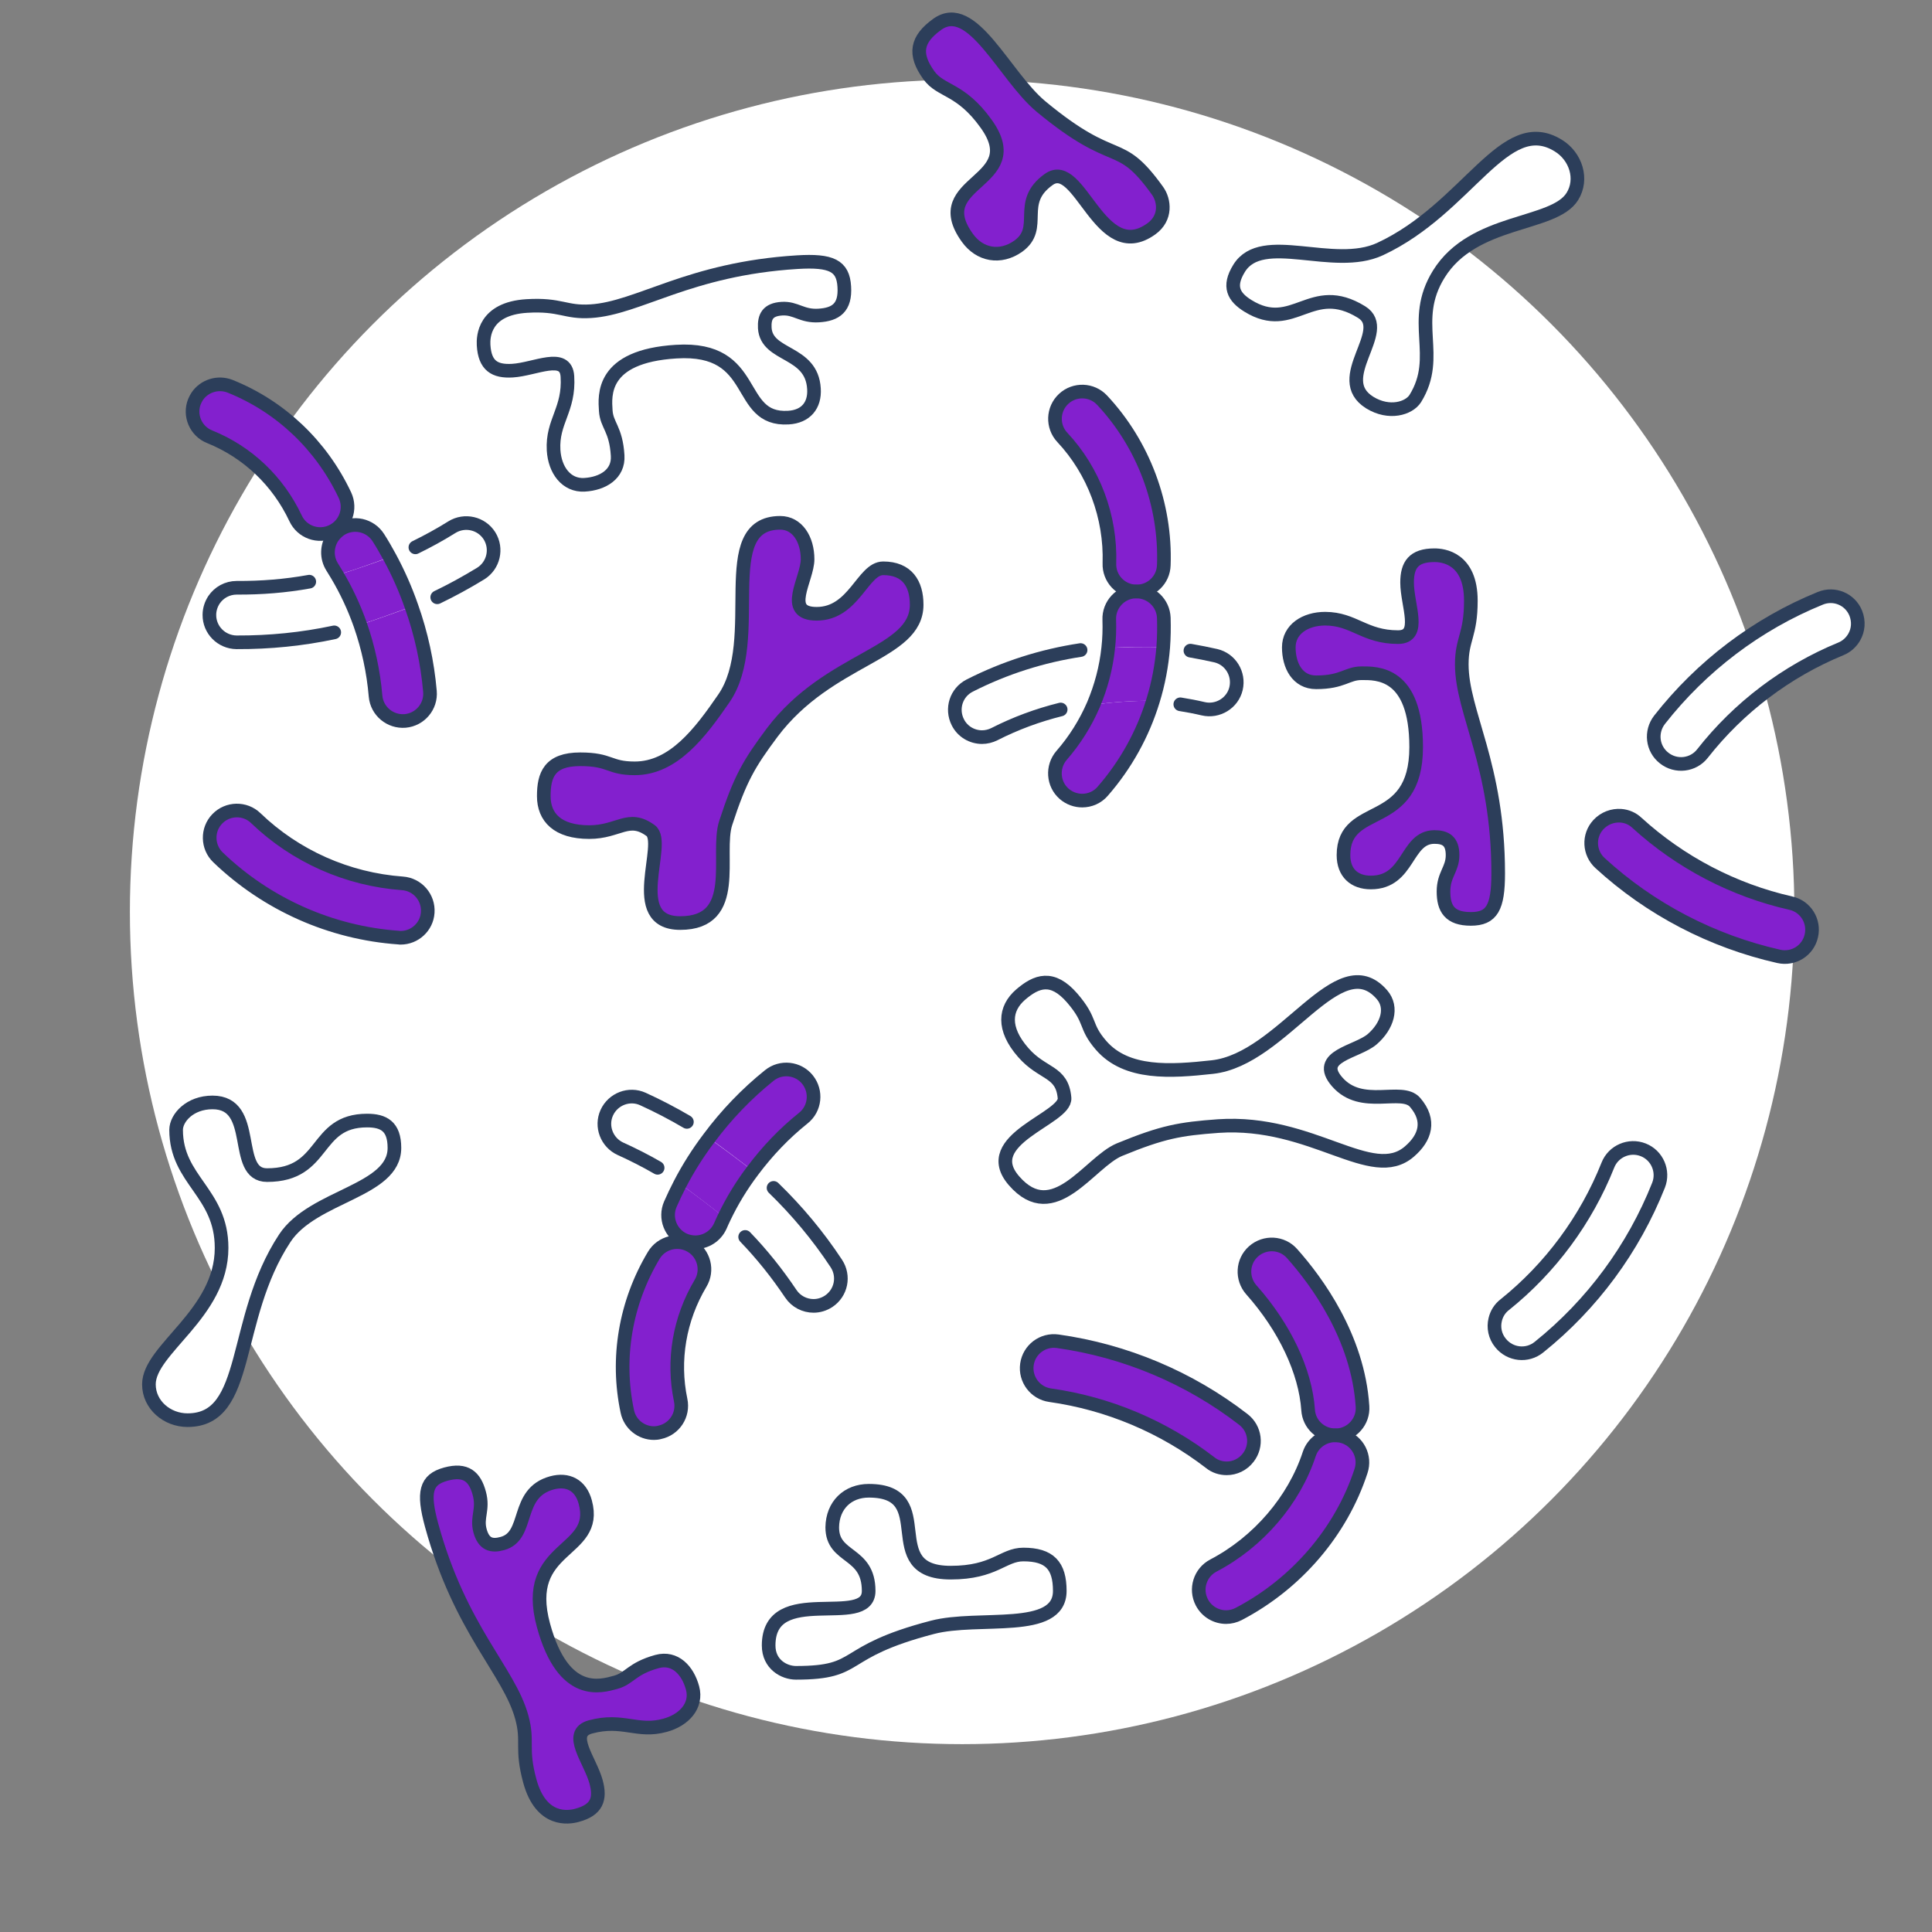
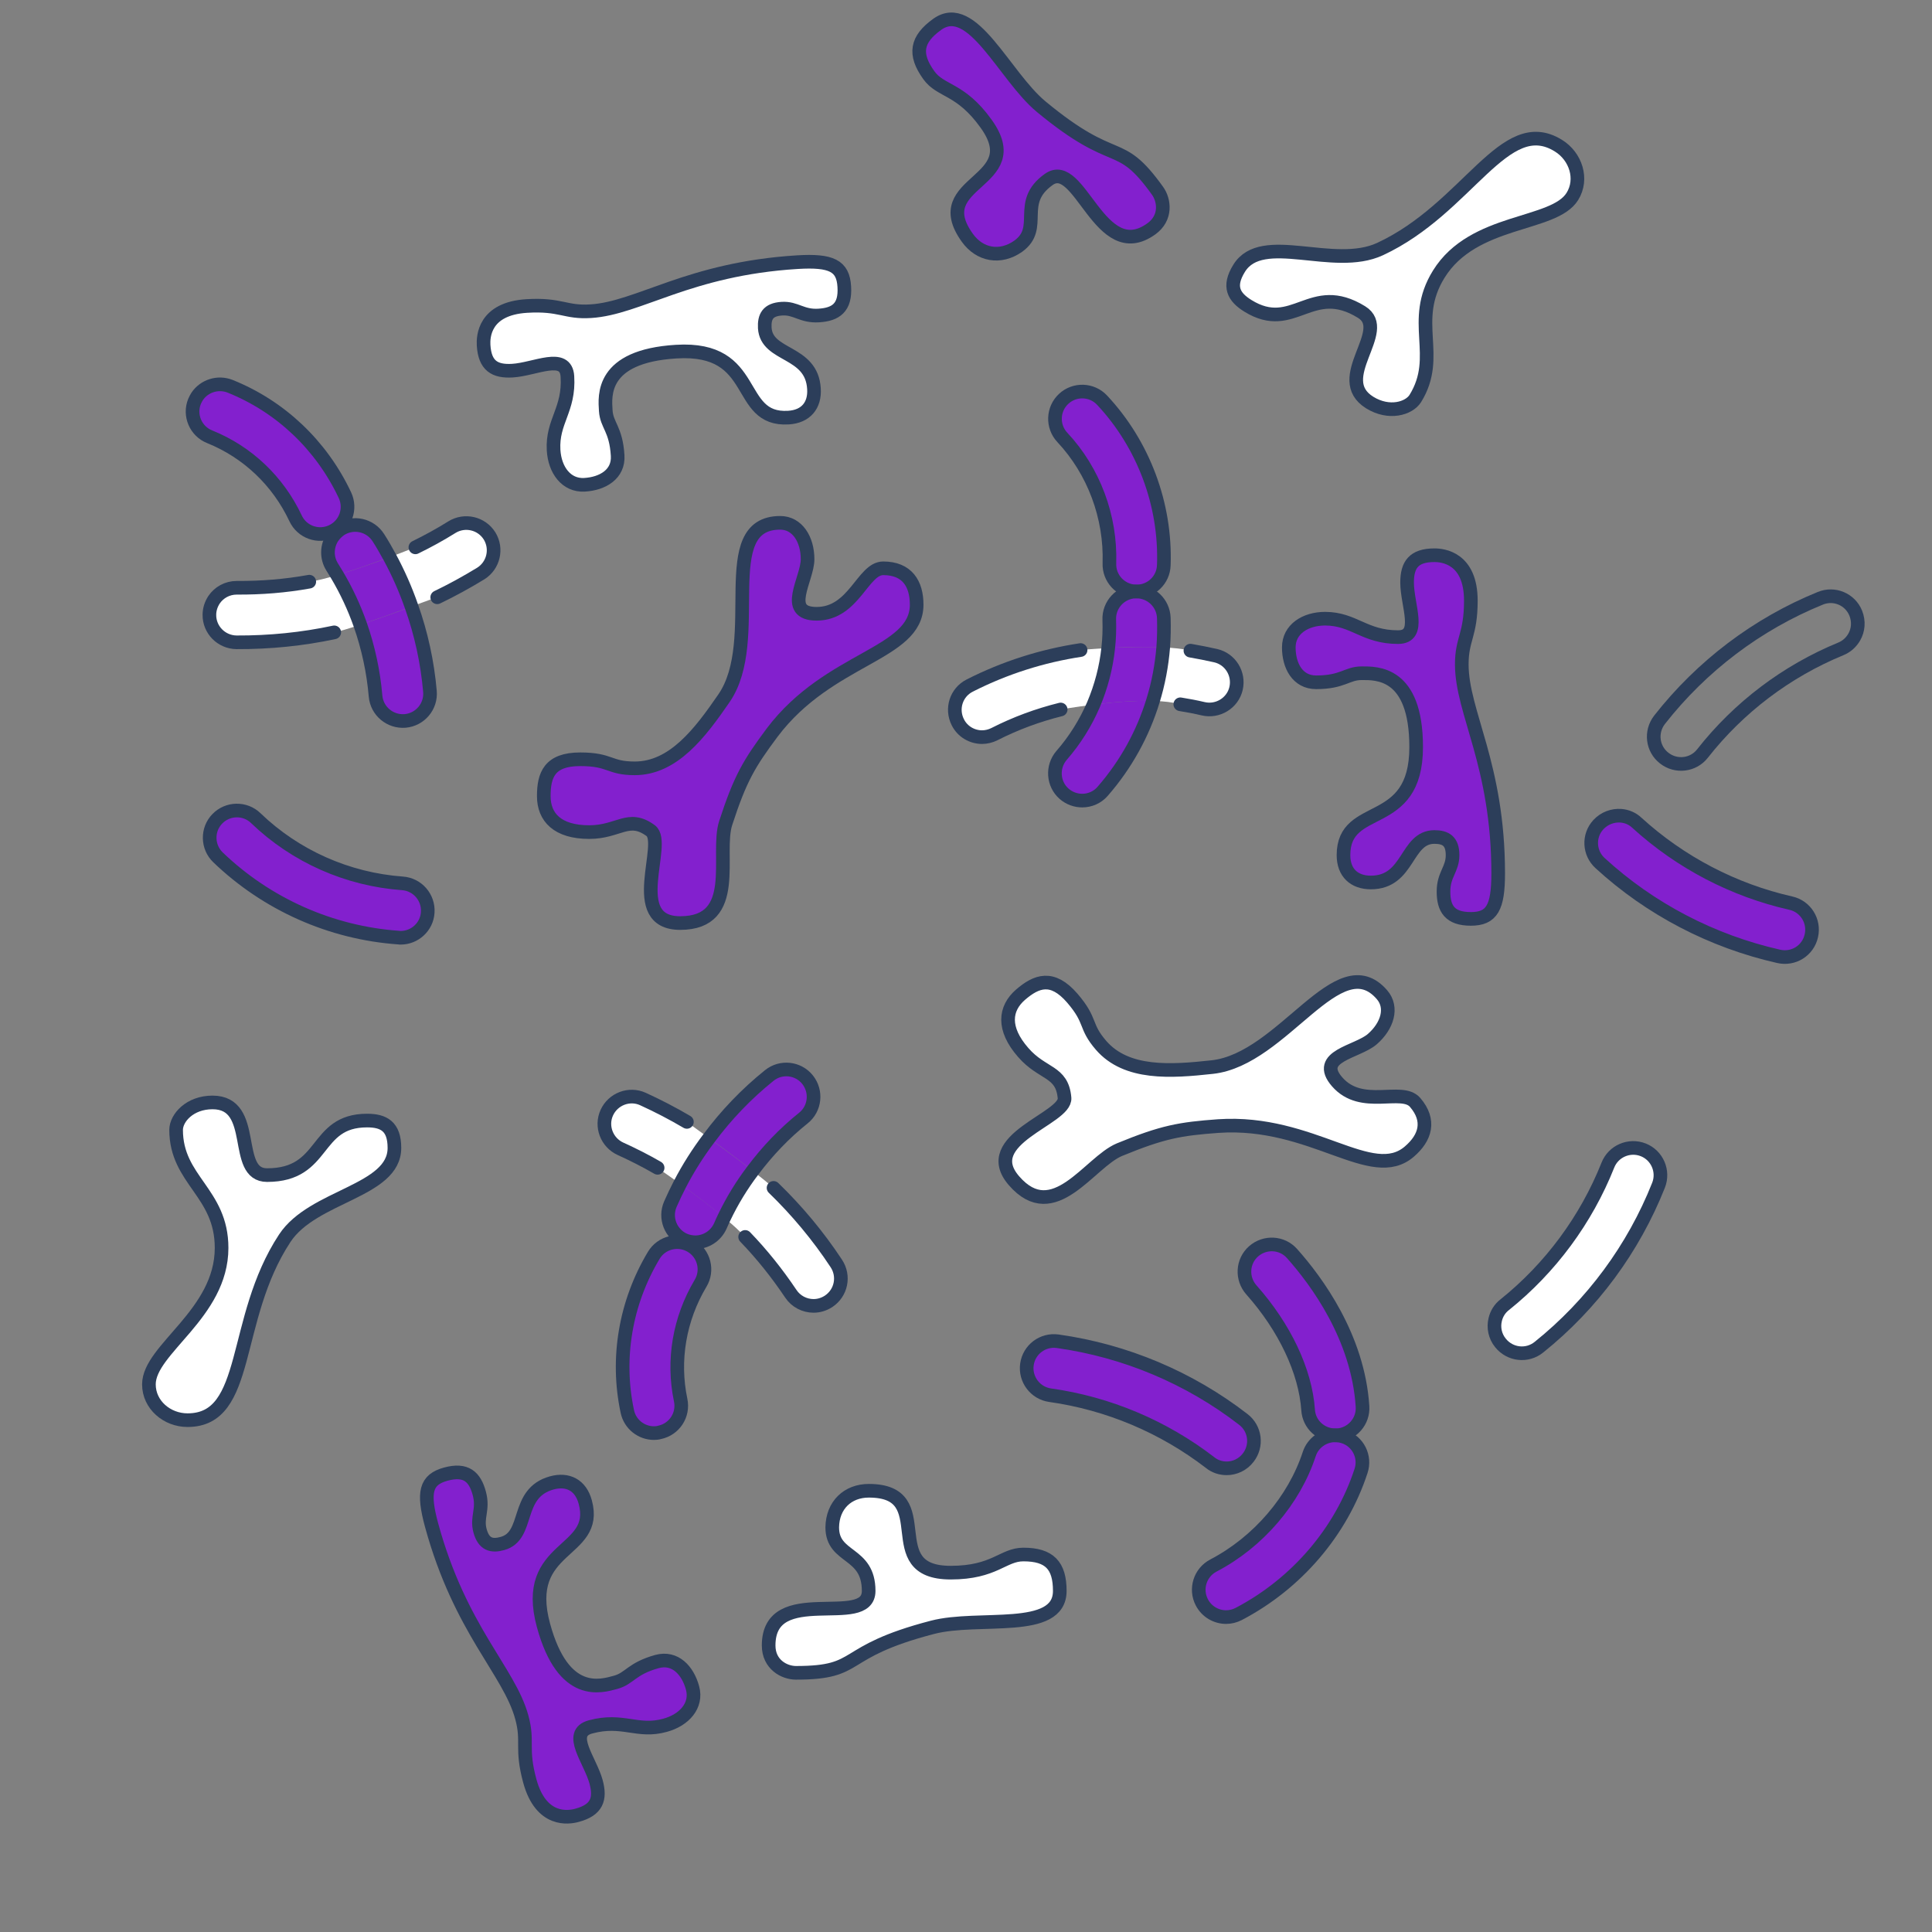
<svg xmlns="http://www.w3.org/2000/svg" version="1.1" id="Layer_1" x="0px" y="0px" viewBox="0 0 1300 1300" style="enable-background:new 0 0 1300 1300;" xml:space="preserve">
  <rect x="0" y="0" width="1300" height="1300" fill="#808080" stroke="none" />
  <style type="text/css"> .st0{fill:#FFFFFF;} .st1{fill:none;stroke:#2C3E5A;stroke-width:9.177;stroke-linecap:round;stroke-linejoin:round;stroke-miterlimit:10;} .st2{fill:#8320CE;} </style>
  <g>
-     <circle class="st0" cx="647.4" cy="613.6" r="560" />
    <g id="XMLID_5_">
      <g>
        <path class="st0" d="M247.1,754c11.1,0,18.4,3.8,18.4,18.4c0,29.4-54.8,31.9-73.8,60.8c-36,54.7-22.6,122.4-65.4,122.4 c-13.8,0-26-10.3-26-24.1c0-23.7,48.9-47.4,48.9-91.8c0-37.4-30.6-45.5-30.6-79.5c0-8,9.2-18.4,24.5-18.4c31,0,13,48.9,36.7,48.9 C219.9,790.7,210.7,754,247.1,754z" />
      </g>
      <g>
        <path class="st1" d="M143,741.8c31,0,13,48.9,36.7,48.9c40.1,0,31-36.7,67.3-36.7c11.1,0,18.4,3.8,18.4,18.4 c0,29.4-54.8,31.9-73.8,60.8c-36,54.7-22.6,122.4-65.4,122.4c-13.8,0-26-10.3-26-24.1c0-23.7,48.9-47.4,48.9-91.8 c0-37.4-30.6-45.5-30.6-79.5C118.6,752.2,127.7,741.8,143,741.8z" />
      </g>
    </g>
    <g id="XMLID_4_">
      <g>
        <path class="st0" d="M839.7,205.8c-9.5-5.9-13.6-12.9-5.9-25.3c15.5-25,63.3,1.7,94.8-12.9c59.4-27.6,83.6-92.2,120-69.6 c11.7,7.2,16.7,22.5,9.4,34.2c-12.5,20.2-66.6,14.6-89.9,52.3c-19.7,31.8,2.1,54.8-15.8,83.7c-4.2,6.8-17.5,10.8-30.5,2.7 c-26.3-16.3,14.7-48.4-5.5-60.9C882.1,188.8,870.6,224.9,839.7,205.8z" />
      </g>
      <g>
        <path class="st1" d="M921.7,270.9c-26.3-16.3,14.7-48.4-5.5-60.9c-34.1-21.1-45.6,14.9-76.5-4.2c-9.5-5.9-13.6-12.9-5.9-25.3 c15.5-25,63.3,1.7,94.8-12.9c59.4-27.6,83.6-92.2,120-69.6c11.7,7.2,16.7,22.5,9.4,34.2c-12.5,20.2-66.6,14.6-89.9,52.3 c-19.7,31.8,2.1,54.8-15.8,83.7C948,274.9,934.7,278.9,921.7,270.9z" />
      </g>
    </g>
    <g>
      <path class="st2" d="M270.9,594.3c10.1,0.7,17.7,9.5,17,19.6c-0.7,9.7-8.7,17.1-18.3,17.1c-0.4,0-0.9,0-1.3-0.1 c-45.6-3.2-88.7-22.4-121.6-54c-7.3-7-7.5-18.7-0.5-25.9c7-7.3,18.7-7.5,25.9-0.5C198.8,576.2,233.8,591.7,270.9,594.3z" />
      <g>
        <path class="st1" d="M269.6,631c-0.4,0-0.9,0-1.3-0.1c-45.6-3.2-88.7-22.4-121.6-54c-7.3-7-7.5-18.7-0.5-25.9 c7-7.3,18.7-7.5,25.9-0.5c26.7,25.7,61.7,41.2,98.7,43.9c10.1,0.7,17.7,9.5,17,19.6C287.2,623.6,279.1,631,269.6,631z" />
      </g>
    </g>
    <g>
      <path class="st2" d="M916.7,946.2c0.7,10.1-7,18.8-17.1,19.5c-0.4,0.1-0.9,0.1-1.2,0.1h-0.1c-9.6-0.1-17.6-7.4-18.2-17.1 c-1.8-26-15.7-55.5-38.2-80.8c-6.7-7.6-6.1-19.2,1.5-25.9c7.6-6.7,19.2-6.1,25.9,1.5C885.7,861.9,913.7,899.7,916.7,946.2z" />
      <path class="st2" d="M904.1,966.7c9.7,3.1,14.9,13.5,11.7,23.1c-13.3,40.7-43.3,75.8-82.3,96.2c-2.7,1.4-5.6,2.1-8.5,2.1 c-6.6,0-13-3.6-16.3-9.9c-4.7-9-1.2-20.1,7.8-24.8c30.2-15.8,54.3-43.9,64.5-75.1c2.5-7.7,9.7-12.7,17.4-12.7h0.1 C900.3,965.8,902.2,966.1,904.1,966.7z" />
      <path class="st1" d="M898.4,965.8c-9.6-0.1-17.6-7.4-18.2-17.1c-1.8-26-15.7-55.5-38.2-80.8c-6.7-7.6-6.1-19.2,1.5-25.9 c7.6-6.7,19.2-6.1,25.9,1.5c16.4,18.4,44.4,56.2,47.4,102.8c0.7,10.1-7,18.8-17.1,19.5C899.2,965.8,898.8,965.8,898.4,965.8" />
      <path class="st1" d="M898.4,965.8c1.9,0,3.8,0.3,5.7,0.9c9.7,3.1,14.9,13.5,11.7,23.1c-13.3,40.7-43.3,75.8-82.3,96.2 c-2.7,1.4-5.6,2.1-8.5,2.1c-6.6,0-13-3.6-16.3-9.9c-4.7-9-1.2-20.1,7.8-24.8c30.2-15.8,54.3-43.9,64.5-75.1 C883.5,970.8,890.6,965.8,898.4,965.8L898.4,965.8z" />
    </g>
    <g>
      <path class="st2" d="M836.6,955.1c8.1,6.2,9.5,17.7,3.3,25.7c-3.6,4.7-9,7.2-14.5,7.2c-3.9,0-7.9-1.2-11.2-3.9 c-31.3-24.1-68.5-39.8-107.6-45.3c-10-1.4-17-10.7-15.6-20.7c1.4-10,10.6-17,20.7-15.6C757.1,908.9,800.3,927,836.6,955.1z" />
      <path class="st1" d="M825.4,988c-3.9,0-7.9-1.2-11.2-3.9c-31.3-24.1-68.5-39.8-107.6-45.3c-10-1.4-17-10.7-15.6-20.7 c1.4-10,10.6-17,20.7-15.6c45.4,6.4,88.6,24.5,124.9,52.6c8.1,6.2,9.5,17.7,3.3,25.7C836.3,985.5,830.9,988,825.4,988z" />
    </g>
    <g>
      <path class="st2" d="M1076.8,580.8c-7.5-6.8-8.1-18.4-1.2-25.9c4-4.4,9.6-6.4,15-5.9c3.9,0.3,7.8,1.9,10.8,4.8 c29.2,26.6,65,45.3,103.5,54c9.9,2.2,16.1,12.1,13.8,22c-2.2,9.9-12,16.1-22,13.8C1152.2,633.4,1110.7,611.7,1076.8,580.8z" />
      <path class="st1" d="M1090.7,548.9c3.9,0.3,7.8,1.9,10.8,4.8c29.2,26.6,65,45.3,103.5,54c9.9,2.2,16.1,12.1,13.8,22 c-2.2,9.9-12,16.1-22,13.8c-44.7-10.1-86.3-31.7-120.1-62.7c-7.5-6.8-8.1-18.4-1.2-25.9C1079.6,550.5,1085.2,548.5,1090.7,548.9z" />
    </g>
    <g>
-       <path class="st0" d="M1224.8,402.6c9.4-3.9,20.1,0.6,23.9,10c2.3,5.5,1.7,11.4-1.1,16.1c-2,3.4-5,6.2-8.9,7.8 c-36.5,15-68.7,39.3-93.1,70.4c-6.2,8-17.8,9.4-25.8,3.1c-8-6.2-9.4-17.7-3.1-25.8C1144.9,448.2,1182.3,420,1224.8,402.6z" />
      <path class="st1" d="M1247.6,428.8c-2,3.4-5,6.2-8.9,7.8c-36.5,15-68.7,39.3-93.1,70.4c-6.2,8-17.8,9.4-25.8,3.1 c-8-6.2-9.4-17.7-3.1-25.8c28.3-36.1,65.6-64.4,108.1-81.7c9.4-3.9,20.1,0.6,23.9,10C1250.9,418.2,1250.4,424,1247.6,428.8z" />
    </g>
    <g>
      <path class="st0" d="M1035.3,906.5c-7.9,6.4-19.4,5.1-25.8-2.8c-3.7-4.6-4.8-10.4-3.5-15.8c0.9-3.8,3-7.4,6.4-10 c30.8-24.7,54.8-57.2,69.4-93.9c3.7-9.4,14.4-14,23.8-10.3c9.4,3.7,14,14.4,10.3,23.8C1099,840.2,1071.2,877.9,1035.3,906.5z" />
      <path class="st1" d="M1006.1,887.9c0.9-3.8,3-7.4,6.4-10c30.8-24.7,54.8-57.2,69.4-93.9c3.7-9.4,14.4-14,23.8-10.3 c9.4,3.7,14,14.4,10.3,23.8c-16.9,42.6-44.7,80.3-80.5,109c-7.9,6.4-19.4,5.1-25.8-2.8C1005.9,899.1,1004.8,893.2,1006.1,887.9z" />
    </g>
    <g>
      <path class="st0" d="M557.5,875.6c-3.1,2.1-6.7,3.1-10.2,3.1c-5.9,0-11.7-2.9-15.3-8.2c-9.1-13.8-19.3-26.6-30.7-38.2 c-3.3-3.7-8.3-8.3-14.1-13c5.3-11.1,11.7-21.7,19.1-31.6c6.4,5,11.7,9.3,14.1,11.7c15.8,15.2,29.9,32.3,42.2,50.8 C568.3,858.7,566,870.1,557.5,875.6z" />
      <path class="st0" d="M457.6,796.5c-8.7-6.2-15.1-10.6-15.1-10.6c-8.1-4.7-16.4-9-25-12.8c-9.2-4.2-13.4-15.1-9.2-24.3 c4.2-9.2,15.1-13.4,24.3-9.2c10.2,4.6,20.1,9.7,29.6,15.4c0,0,6.3,4.5,14.9,10.8C469.7,775.5,463.2,785.8,457.6,796.5z" />
      <path class="st2" d="M487.3,819.2c-0.9,1.9-1.8,3.8-2.6,5.7c-3.1,6.9-9.8,11-16.8,11c-2.4,0-5-0.5-7.4-1.5 c-9.2-4.1-13.5-14.9-9.4-24.2c2-4.6,4.2-9.1,6.5-13.6C466.5,803,477.9,811.4,487.3,819.2z" />
      <path class="st2" d="M477,765.8c8.9,6.4,20.3,14.9,29.4,21.9c-7.4,9.9-13.8,20.5-19.1,31.6c-9.4-7.8-20.8-16.2-29.7-22.7 C463.2,785.8,469.7,775.5,477,765.8z" />
      <path class="st2" d="M543.4,726.5c6.3,7.9,5.1,19.5-2.8,25.8c-12.9,10.3-24.3,22.3-34.1,35.4c-9.1-7-20.4-15.5-29.4-21.9 c11.6-15.6,25.2-29.8,40.5-42.1C525.4,717.3,537,718.6,543.4,726.5z" />
      <path class="st2" d="M465,838.5c8.7,5.2,11.5,16.5,6.3,25.1c-14.3,24-19,51.9-13.4,78.6c2.1,9.9-4.2,19.6-14.1,21.7 c-1.3,0.3-2.6,0.4-3.9,0.4c-8.4,0-16.1-5.9-17.9-14.6c-7.6-35.7-1.3-73.1,17.8-105C445,836.1,456.3,833.3,465,838.5z" />
      <path class="st1" d="M487.3,819.2c-0.9,1.9-1.8,3.8-2.6,5.7c-3.1,6.9-9.8,11-16.8,11c-2.4,0-5-0.5-7.4-1.5 c-9.2-4.1-13.5-14.9-9.4-24.2c2-4.6,4.2-9.1,6.5-13.6c5.6-10.8,12.1-21,19.5-30.8c11.6-15.6,25.2-29.8,40.5-42.1 c7.9-6.4,19.5-5.1,25.8,2.8c6.3,7.9,5.1,19.5-2.8,25.8c-12.9,10.3-24.3,22.3-34.1,35.4C499,797.6,492.6,808.1,487.3,819.2z" />
      <path class="st1" d="M440,964.3c-8.4,0-16.1-5.9-17.9-14.6c-7.6-35.7-1.3-73.1,17.8-105c5.2-8.7,16.5-11.5,25.2-6.3 c8.7,5.2,11.5,16.5,6.3,25.1c-14.3,24-19,51.9-13.4,78.6c2.1,9.9-4.2,19.6-14.1,21.7C442.5,964.2,441.2,964.3,440,964.3z" />
      <path class="st1" d="M501.4,832.3c11.3,11.7,21.5,24.5,30.7,38.2c3.5,5.3,9.4,8.2,15.3,8.2c3.5,0,7-1,10.2-3.1 c8.4-5.6,10.8-16.9,5.1-25.5c-12.2-18.5-26.4-35.5-42.2-50.8" />
      <path class="st1" d="M462.2,754.9c-9.5-5.6-19.5-10.8-29.6-15.4c-9.2-4.2-20.1,0-24.3,9.2c-4.2,9.2,0,20.1,9.2,24.3 c8.6,3.9,16.9,8.1,25,12.8" />
    </g>
    <g>
      <path class="st0" d="M140.8,413.8c0-3.7,1.2-7.2,3.1-10.1c3.3-4.9,8.9-8.2,15.3-8.1c16.5,0.1,32.8-1.3,48.8-4.1 c4.9-0.7,11.5-2.3,18.7-4.5c6.2,10.6,11.5,21.8,15.6,33.4c-7.7,2.6-14.2,4.5-17.6,5.2c-21.4,4.6-43.5,6.8-65.7,6.7 C148.9,432.2,140.8,423.9,140.8,413.8z" />
      <path class="st0" d="M262.2,374.9c10-3.7,17.2-6.7,17.2-6.7c8.4-4.1,16.6-8.6,24.6-13.6c8.6-5.3,20-2.7,25.3,5.9 c5.4,8.6,2.7,20-5.9,25.3c-9.5,5.9-19.3,11.2-29.3,16c0,0-7.3,2.7-17.3,6.3C273,396.7,268,385.6,262.2,374.9z" />
      <path class="st2" d="M226.8,386.9c-1.1-1.8-2.2-3.6-3.3-5.4c-4-6.4-3.6-14.2,0.3-20.1c1.4-2,3.2-3.8,5.4-5.3 c8.6-5.4,19.9-2.9,25.4,5.7c2.7,4.2,5.2,8.6,7.6,13C251.9,378.7,238.6,383.5,226.8,386.9z" />
      <path class="st2" d="M276.9,408.2c-10.3,3.8-23.7,8.6-34.6,12.2c-4.1-11.7-9.3-22.9-15.6-33.4c11.8-3.5,25.1-8.2,35.4-12 C268,385.6,273,396.7,276.9,408.2z" />
      <path class="st2" d="M272.6,485.2c-10.1,0.8-19-6.6-19.9-16.7c-1.4-16.5-4.9-32.6-10.3-48.1c10.9-3.6,24.2-8.3,34.6-12.2 c6.5,18.3,10.7,37.5,12.4,57.1C290.2,475.4,282.7,484.3,272.6,485.2z" />
      <path class="st2" d="M223.2,357.7c-9.2,4.3-20.1,0.4-24.4-8.8c-11.9-25.3-32.5-44.7-57.8-54.9c-9.4-3.7-14-14.5-10.2-23.8 c0.5-1.2,1.1-2.4,1.8-3.4c4.7-7,13.9-10,22.1-6.8c33.9,13.6,61.4,39.6,77.3,73.3C236.4,342.4,232.4,353.3,223.2,357.7z" />
      <path class="st1" d="M226.8,386.9c-1.1-1.8-2.2-3.6-3.3-5.4c-4-6.4-3.6-14.2,0.3-20.1c1.4-2,3.2-3.8,5.4-5.3 c8.6-5.4,19.9-2.9,25.4,5.7c2.7,4.2,5.2,8.6,7.6,13c5.8,10.7,10.7,21.8,14.7,33.3c6.5,18.3,10.7,37.5,12.4,57.1 c0.9,10.1-6.6,19-16.7,19.9c-10.1,0.8-19-6.6-19.9-16.7c-1.4-16.5-4.9-32.6-10.3-48.1C238.3,408.7,233.1,397.5,226.8,386.9z" />
      <path class="st1" d="M132.7,266.7c4.7-7,13.9-10,22.1-6.8c33.9,13.6,61.4,39.6,77.3,73.3c4.3,9.2,0.4,20.1-8.8,24.4 c-9.2,4.3-20.1,0.4-24.4-8.8c-11.9-25.3-32.5-44.7-57.8-54.9c-9.4-3.7-14-14.5-10.2-23.8C131.4,268.9,132,267.8,132.7,266.7z" />
      <path class="st1" d="M208.1,391.4c-16,2.9-32.3,4.2-48.8,4.1c-6.4,0-12,3.2-15.3,8.1c-1.9,2.9-3.1,6.4-3.1,10.1 c-0.1,10.1,8.1,18.4,18.3,18.5c22.2,0.1,44.2-2.1,65.7-6.7" />
      <path class="st1" d="M294.2,401.9c10-4.8,19.8-10.2,29.3-16c8.6-5.4,11.2-16.7,5.9-25.3c-5.4-8.6-16.7-11.2-25.3-5.9 c-8,5-16.2,9.5-24.6,13.6" />
    </g>
    <g>
      <path class="st0" d="M794.2,473.9c-5-1.4-11.4-2.1-18.5-2.3c3.6-11.6,5.9-23.7,6.9-36c7,0.3,13.3,1,18.2,2.1 c5.7,0.9,11.4,2,17.1,3.4c9.9,2.3,16,12.2,13.6,22.1c-2.3,9.8-12.2,16-22.1,13.6C804.5,475.7,799.4,474.7,794.2,473.9z" />
      <path class="st0" d="M745.7,436.1c-1.3,13.2-4.7,26-9.9,38.1c-12.7,1.5-22.1,3.2-22.1,3.2c-15.4,3.8-30.4,9.3-44.6,16.6 c-2.6,1.3-5.5,2-8.3,2c-6.7,0-13.1-3.7-16.3-10c-4.6-9.1-1-20.1,8-24.7c23.6-12,48.8-20,74.6-23.9 C727.1,437.4,734.9,436.6,745.7,436.1z" />
      <path class="st2" d="M735.9,474.1c12-1.5,27-2.8,39.9-2.5c-6.8,22.2-18.2,42.9-33.8,60.8c-3.6,4.2-8.7,6.3-13.8,6.3 c-4.3,0-8.6-1.5-12.1-4.5c-7.6-6.6-8.4-18.2-1.8-25.9C723.3,498,730.6,486.4,735.9,474.1z" />
      <path class="st2" d="M782.7,435.6c-1,12.3-3.3,24.3-6.9,36c-12.8-0.3-27.9,1-39.9,2.5c5.1-12.1,8.5-24.8,9.9-38.1 C756.6,435.5,770.6,435,782.7,435.6z" />
      <path class="st2" d="M783.1,415.7c0.2,6.7,0.1,13.3-0.4,19.9c-12.1-0.6-26.1-0.2-37,0.4c0.7-6.2,0.9-12.6,0.7-19 c-0.4-10.1,7.6-18.7,17.7-19c0.2,0,0.5,0,0.7,0C774.7,398.1,782.7,405.8,783.1,415.7z" />
      <path class="st2" d="M741.6,269.2c27.8,29.7,43,70.2,41.5,111c-0.3,9.9-8.4,17.7-18.3,17.7c-0.2,0-0.5,0-0.7,0 c-10.1-0.4-18-8.9-17.6-19c1-31.2-10.5-62.1-31.7-84.7c-6.9-7.4-6.5-19,0.9-25.9C723,261.5,734.7,261.8,741.6,269.2z" />
      <path class="st1" d="M727.1,437.4c-25.8,3.9-51,11.9-74.6,23.9c-9.1,4.6-12.6,15.6-8,24.7c3.2,6.4,9.7,10,16.3,10 c2.8,0,5.7-0.7,8.3-2c14.3-7.3,29.3-12.8,44.6-16.6" />
      <path class="st1" d="M794.2,473.9c5.1,0.8,10.3,1.8,15.4,3c9.8,2.3,19.8-3.8,22.1-13.6c2.3-9.9-3.8-19.8-13.6-22.1 c-5.7-1.3-11.4-2.4-17.1-3.4" />
      <path class="st1" d="M764.1,398c-10.1-0.4-18-8.9-17.6-19c1-31.2-10.5-62.1-31.7-84.7c-6.9-7.4-6.5-19,0.9-25.9 c7.4-6.9,19-6.5,25.9,0.9c27.8,29.7,43,70.2,41.5,111c-0.3,9.9-8.4,17.7-18.3,17.7" />
      <path class="st1" d="M775.8,471.6c-6.8,22.2-18.2,42.9-33.8,60.8c-3.6,4.2-8.7,6.3-13.8,6.3c-4.3,0-8.6-1.5-12.1-4.5 c-7.6-6.6-8.4-18.2-1.8-25.9c9-10.3,16.2-21.9,21.5-34.2c5.1-12.1,8.5-24.8,9.9-38.1c0.7-6.2,0.9-12.6,0.7-19 c-0.4-10.1,7.6-18.7,17.7-19c0.2,0,0.5,0,0.7,0c9.8,0.1,17.9,7.8,18.3,17.7c0.2,6.7,0.1,13.3-0.4,19.9 C781.7,447.9,779.4,460,775.8,471.6z" />
    </g>
    <g>
      <path class="st2" d="M1008,587.7c0,22.9-4.2,30.6-18.4,30.6s-18.4-6.9-18.4-18.4c0-11.5,6.1-14.9,6.1-24.5 c0-9.5-4.7-12.2-12.2-12.2c-19.5,0-16.8,30.6-42.8,30.6c-11.1,0-18.4-6.5-18.4-18.4c0-36.3,48.9-16,48.9-72.7 c0-50.8-26.8-49.7-36.7-49.7s-12.6,6.1-30.6,6.1c-12.6,0-18.4-11.3-18.4-23.5s11.1-19.3,24.5-19.3c19.5,0,26.3,12.2,48.9,12.2 c16.3,0,6.1-21.5,6.1-36.7c0-11.9,4.4-18.4,18.4-18.4c5.6,0,24.5,1.8,24.5,30.6c0,23.2-6.1,25.5-6.1,42.8 C983.5,479.4,1008,514.6,1008,587.7z" />
      <path class="st1" d="M940.7,428.7c16.3,0,6.1-21.5,6.1-36.7c0-11.9,4.4-18.4,18.4-18.4c5.6,0,24.5,1.8,24.5,30.6 c0,23.2-6.1,25.5-6.1,42.8c0,32.4,24.5,67.5,24.5,140.7c0,22.9-4.2,30.6-18.4,30.6s-18.4-6.9-18.4-18.4c0-11.5,6.1-14.9,6.1-24.5 c0-9.5-4.7-12.2-12.2-12.2c-19.5,0-16.8,30.6-42.8,30.6c-11.1,0-18.4-6.5-18.4-18.4c0-36.3,48.9-16,48.9-72.7 c0-50.8-26.8-49.7-36.7-49.7s-12.6,6.1-30.6,6.1c-12.6,0-18.4-11.3-18.4-23.5s11.1-19.3,24.5-19.3 C911.2,416.4,918,428.7,940.7,428.7z" />
    </g>
    <g>
      <path class="st2" d="M290.5,1026.3c-6-22.1-4-30.6,9.6-34.3s19.5,1.8,22.5,12.9c3,11.1-2,16,0.5,25.2c2.5,9.2,7.8,10.6,15,8.6 c18.8-5.1,8.2-33.9,33.3-40.8c10.7-2.9,19.4,1.4,22.5,12.9c9.6,35.1-43,28.4-28.1,83c13.4,49.1,38.9,40.9,48.5,38.3 s10.6-9.2,27.9-14c12.2-3.3,20.7,6,23.9,17.8s-5.6,21.6-18.5,25.1c-18.8,5.1-28.6-4.9-50.4,1.1c-15.8,4.3-0.2,22.3,3.8,37 c3.1,11.5,0.6,18.9-12.9,22.5c-5.4,1.5-24.1,4.7-31.7-23.1c-6.1-22.4-0.8-26.2-5.4-42.9C342.6,1124.4,309.7,1096.9,290.5,1026.3z" />
      <path class="st1" d="M397.3,1162c-15.8,4.3-0.2,22.3,3.8,37c3.1,11.5,0.6,18.9-12.9,22.5c-5.4,1.5-24.1,4.7-31.7-23.1 c-6.1-22.4-0.8-26.2-5.4-42.9c-8.5-31.2-41.4-58.7-60.7-129.3c-6-22.1-4-30.6,9.6-34.3s19.5,1.8,22.5,12.9c3,11.1-2,16,0.5,25.2 c2.5,9.2,7.8,10.6,15,8.6c18.8-5.1,8.2-33.9,33.3-40.8c10.7-2.9,19.4,1.4,22.5,12.9c9.6,35.1-43,28.4-28.1,83 c13.4,49.1,38.9,40.9,48.5,38.3s10.6-9.2,27.9-14c12.2-3.3,20.7,6,23.9,17.8s-5.6,21.6-18.5,25.1 C428.9,1166.1,419.1,1156.1,397.3,1162z" />
    </g>
    <g>
      <path class="st0" d="M536.5,176.4c22.9-1.4,30.8,2.4,31.6,16.5c0.9,14.1-5.7,18.7-17.2,19.4c-11.5,0.7-15.3-5.2-24.8-4.6 c-9.5,0.6-11.9,5.4-11.5,13c1.2,19.5,31.6,14.9,33.1,40.9c0.7,11.1-5.4,18.7-17.2,19.4c-36.3,2.2-19-47.9-75.5-44.4 c-50.8,3.1-48,29.8-47.4,39.7c0.6,9.9,6.9,12.2,8,30.2c0.8,12.6-10.1,19-22.3,19.7c-12.2,0.7-20-9.9-20.8-23.3 c-1.2-19.5,10.6-27,9.2-49.6c-1-16.3-21.8-4.8-37-3.9c-11.9,0.7-18.6-3.3-19.4-17.2c-0.3-5.6,0.3-24.5,29-26.3 c23.1-1.4,25.8,4.6,43.1,3.5C429.8,207.4,463.4,180.9,536.5,176.4z" />
      <path class="st1" d="M381.8,253.3c-1-16.3-21.8-4.8-37-3.9c-11.9,0.7-18.6-3.3-19.4-17.2c-0.3-5.6,0.3-24.5,29-26.3 c23.1-1.4,25.8,4.6,43.1,3.5c32.3-2,65.9-28.5,139-33c22.9-1.4,30.8,2.4,31.6,16.5c0.9,14.1-5.7,18.7-17.2,19.4 c-11.5,0.7-15.3-5.2-24.8-4.6c-9.5,0.6-11.9,5.4-11.5,13c1.2,19.5,31.6,14.9,33.1,40.9c0.7,11.1-5.4,18.7-17.2,19.4 c-36.3,2.2-19-47.9-75.5-44.4c-50.8,3.1-48,29.8-47.4,39.7c0.6,9.9,6.9,12.2,8,30.2c0.8,12.6-10.1,19-22.3,19.7 c-12.2,0.7-20-9.9-20.8-23.3C371.4,283.4,383.2,275.8,381.8,253.3z" />
    </g>
    <g>
      <path class="st0" d="M688.6,1046c17.6,0,24.5,7.4,24.5,24.5c0,29.1-54.5,16.3-85.7,24.5c-64.5,16.8-46.1,30.6-91.8,30.6 c-7.9,0-18.4-5.6-18.4-18.4c0-42.8,67.3-10.7,67.3-36.7c0-26.8-24.5-21.4-24.5-42.8c0-14.8,10.2-24.5,24.5-24.5 c47.7,0,5.4,55.1,55.1,55.1C669.2,1058.2,674.9,1046,688.6,1046z" />
      <path class="st1" d="M584.6,1003.1c47.7,0,5.4,55.1,55.1,55.1c29.6,0,35.2-12.2,48.9-12.2c17.6,0,24.5,7.4,24.5,24.5 c0,29.1-54.5,16.3-85.7,24.5c-64.5,16.8-46.1,30.6-91.8,30.6c-7.9,0-18.4-5.6-18.4-18.4c0-42.8,67.3-10.7,67.3-36.7 c0-26.8-24.5-21.4-24.5-42.8C560.2,1012.8,570.4,1003.1,584.6,1003.1z" />
    </g>
    <g>
      <path class="st2" d="M624.9,50.6c-10.3-14.3-8.3-24.2,5.6-34.2c23.6-17,45.1,34.7,69.9,55.3c51.3,42.5,51.8,19.6,78.4,56.7 c4.6,6.4,6.1,18.2-4.2,25.6c-34.8,25-48-48.4-69.1-33.2c-21.8,15.6-3.1,32.4-20.5,44.9c-12,8.6-25.8,6-34.2-5.6 c-27.8-38.7,41.6-36.5,12.6-76.8C646.2,59.2,633,61.7,624.9,50.6z" />
      <path class="st1" d="M650.9,160c-27.8-38.7,41.6-36.5,12.6-76.8c-17.2-24-30.5-21.4-38.5-32.6c-10.3-14.3-8.3-24.2,5.6-34.2 c23.6-17,45.1,34.7,69.9,55.3c51.3,42.5,51.8,19.6,78.4,56.7c4.6,6.4,6.1,18.2-4.2,25.6c-34.8,25-48-48.4-69.1-33.2 c-21.8,15.6-3.1,32.4-20.5,44.9C673,174.2,659.2,171.6,650.9,160z" />
    </g>
    <g>
      <path class="st2" d="M594.3,382.4c16.1,0,22.5,10.3,22.5,24.5c0,33.7-58.9,35.2-97.2,86c-15.5,20.7-21.5,30.8-31.3,60.8 c-6.8,20.9,10.3,67.3-30.6,67.3c-37.1,0-8.5-53.8-19.9-62.2c-14.9-10.9-21.4,1-41.3,1c-21.4,0-30.6-10-30.6-24.2 c0-14.1,3.8-24.8,24.5-24.8c20.7,0,19.1,6.1,36.7,6.1c26,0,44-23.7,60-47.1c27.3-39.6-6.9-118.1,37.9-118.1 c11.5,0,18.4,11.1,18.4,24.5c0,13.4-16.9,36.7,6.1,36.7C574.7,413,580.5,382.4,594.3,382.4z" />
      <path class="st1" d="M519.6,492.9c38.3-50.8,97.2-52.4,97.2-86c0-14.1-6.4-24.5-22.5-24.5c-13.8,0-19.6,30.6-44.8,30.6 c-23,0-6.1-23.3-6.1-36.7c0-13.4-6.9-24.5-18.4-24.5c-44.7,0-10.6,78.5-37.9,118.1c-16,23.3-34,47.1-60,47.1 c-17.6,0-16-6.1-36.7-6.1c-20.7,0-24.5,10.6-24.5,24.8c0,14.2,9.2,24.2,30.6,24.2c19.9,0,26.4-11.9,41.3-1 c11.4,8.3-17.2,62.2,19.9,62.2c40.9,0,23.8-46.4,30.6-67.3C498.1,523.7,504.1,513.7,519.6,492.9z" />
    </g>
    <g>
      <path class="st0" d="M952.2,741.9c10.5,12.2,6.9,23.7-3.8,33c-25.4,22-65.1-21.5-128.6-17.1c-25.9,1.8-37.4,3.9-66.5,16.1 c-20.3,8.6-44.1,51.9-70.9,20.9c-24.3-28,35.1-41.7,34-55.7c-1.5-18.4-14.8-15.5-27.8-30.6c-14-16.2-12.5-29.7-1.8-38.9 c10.7-9.2,21.2-13.4,34.8,2.3c13.5,15.6,7.9,18.4,19.4,31.8c17,19.7,46.7,17.7,74.9,14.6c47.8-5.3,84.8-82.5,114.1-48.7 c7.5,8.7,3.6,21.1-6.5,29.9s-38.8,11.3-23.7,28.7C916.3,747.1,943.1,731.4,952.2,741.9z" />
      <path class="st1" d="M819.8,757.7c63.5-4.3,103.2,39.2,128.6,17.1c10.7-9.2,14.3-20.8,3.8-33c-9-10.5-35.9,5.2-52.5-13.9 c-15.1-17.4,13.6-19.9,23.7-28.7s14-21.2,6.5-29.9c-29.3-33.8-66.3,43.4-114.1,48.7c-28.1,3.1-57.8,5.1-74.9-14.6 c-11.5-13.3-5.9-16.1-19.4-31.8c-13.5-15.6-24.1-11.5-34.8-2.3c-10.7,9.3-12.3,22.8,1.8,38.9c13,15,26.2,12.2,27.8,30.6 c1.2,14-58.3,27.7-34,55.7c26.8,30.9,50.6-12.4,70.9-20.9C782.4,761.6,793.9,759.6,819.8,757.7z" />
    </g>
  </g>
</svg>